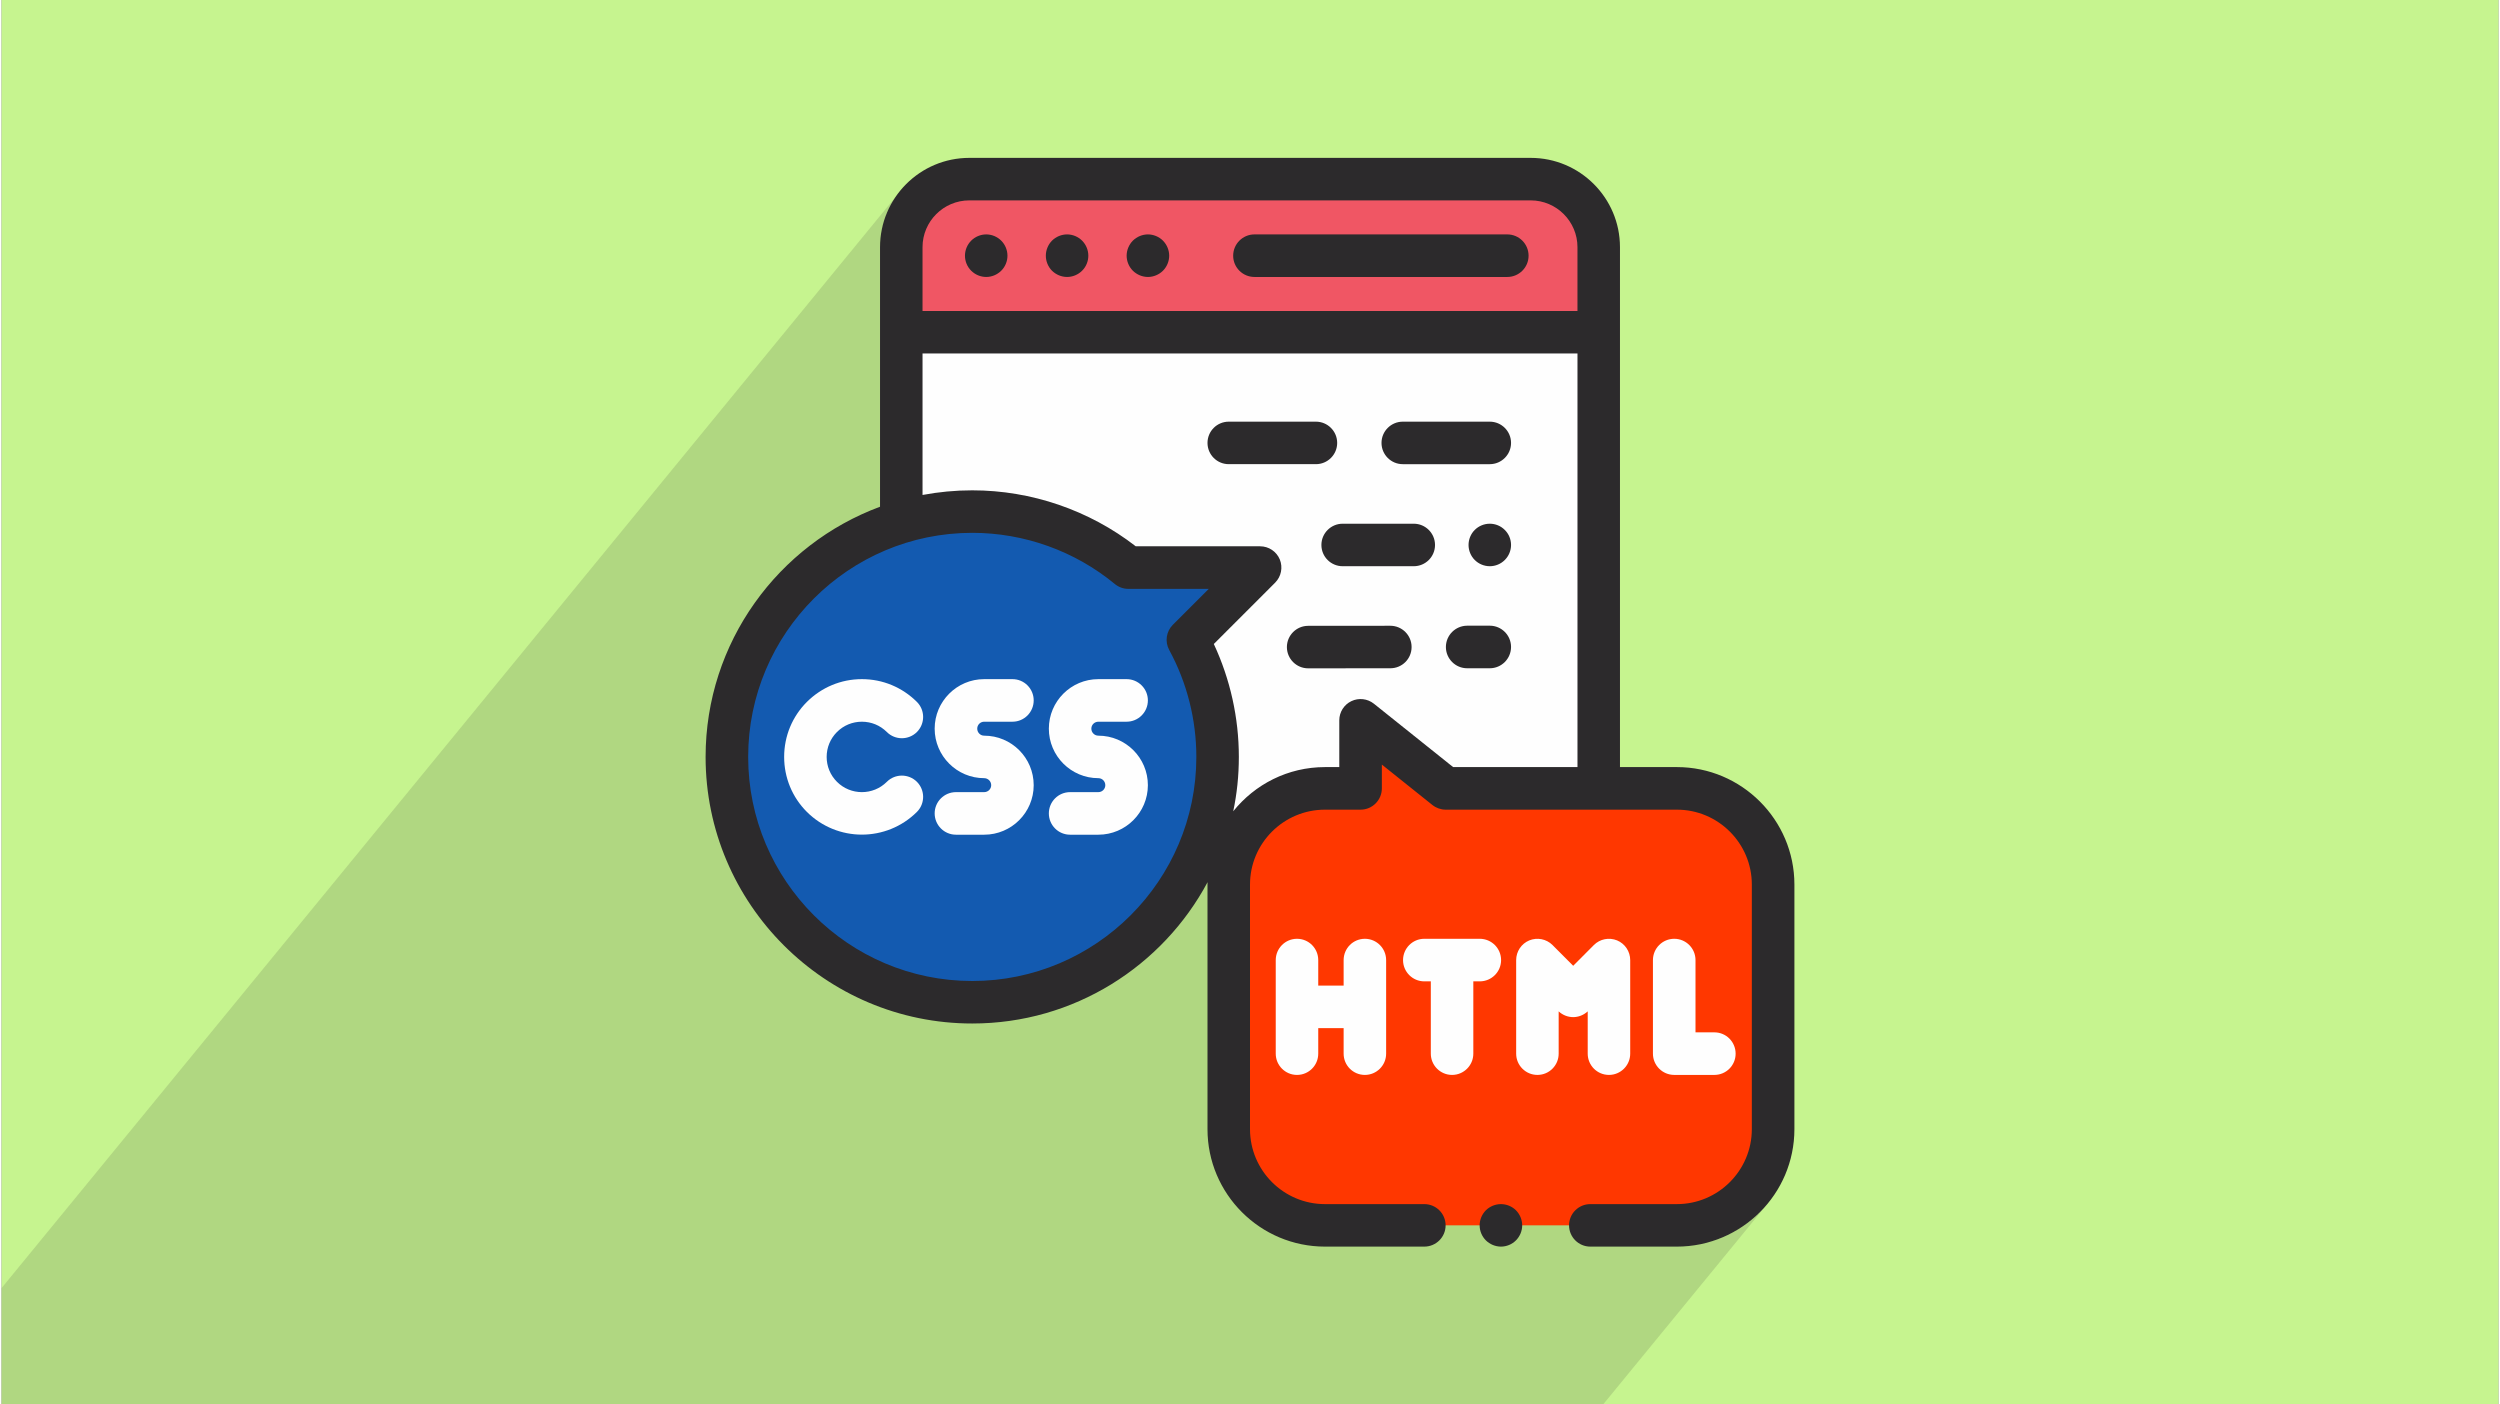
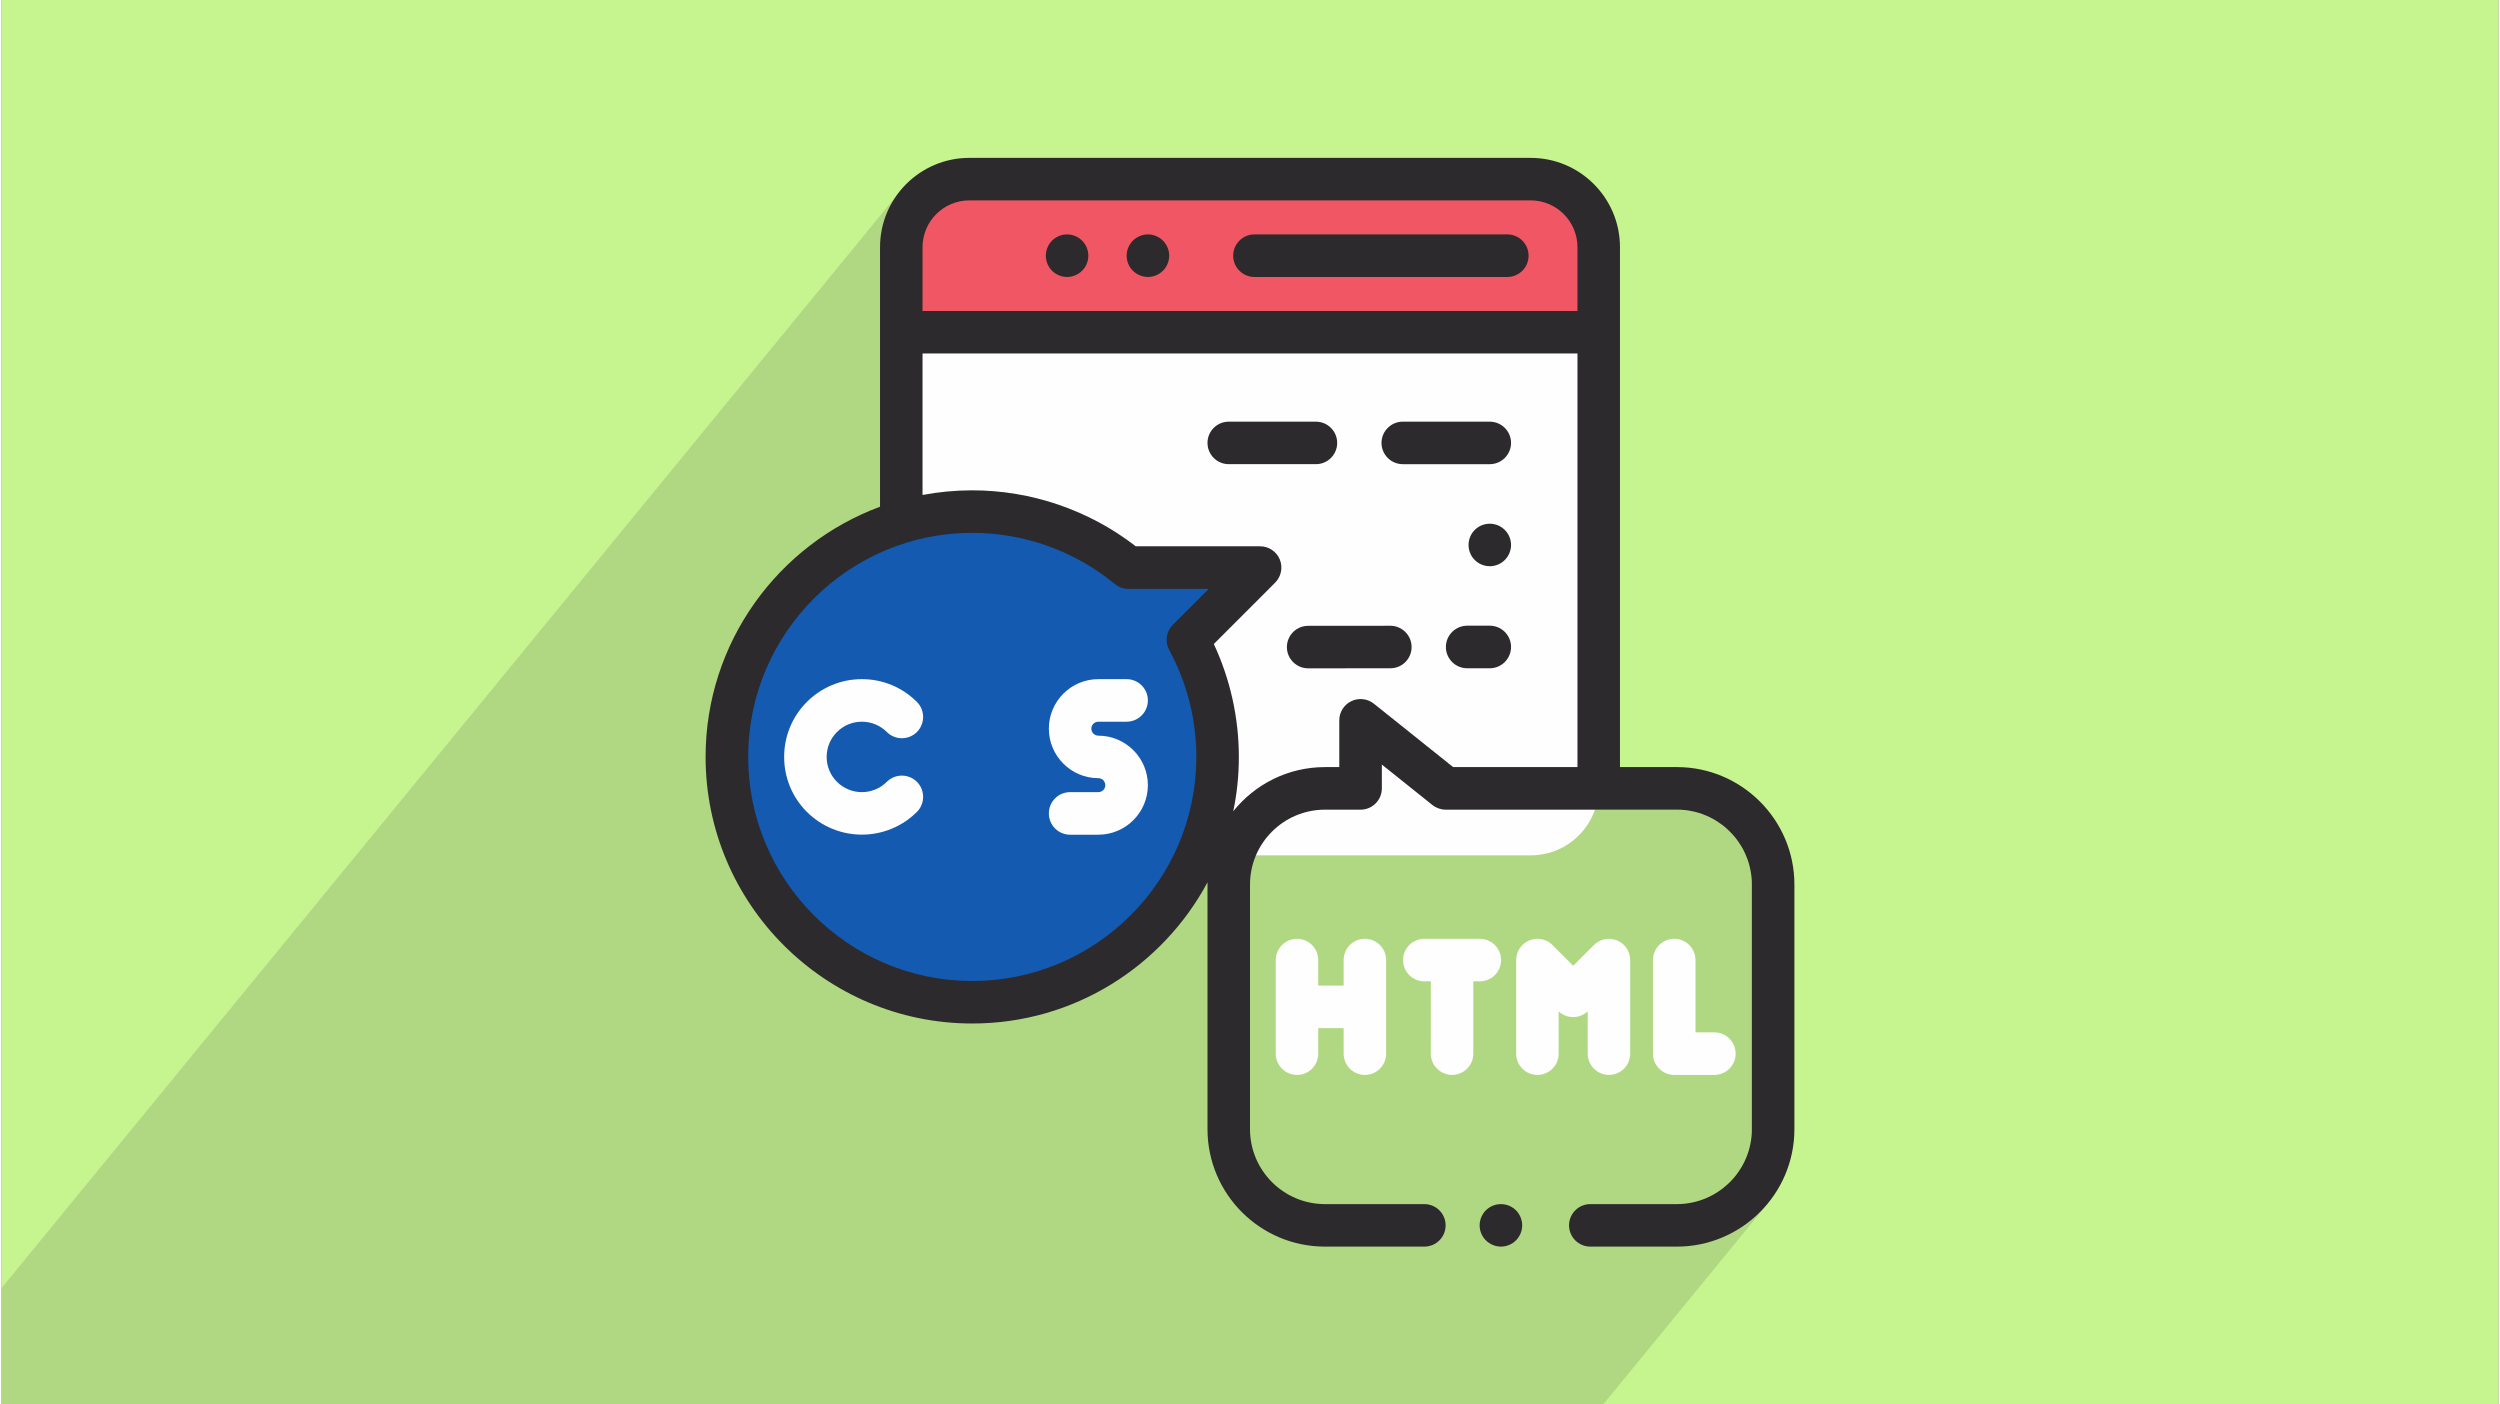
<svg xmlns="http://www.w3.org/2000/svg" xml:space="preserve" width="356px" height="200px" version="1.0" shape-rendering="geometricPrecision" text-rendering="geometricPrecision" image-rendering="optimizeQuality" fill-rule="evenodd" clip-rule="evenodd" viewBox="0 0 35600 20025">
  <rect x="0" y="0" width="35600" height="20025" fill="#808080" stroke="none" />
  <g id="Layer_x0020_1">
    <g id="_2007200879424">
      <path fill="#C6F48F" d="M0 0l35600 0 0 20025 -35600 0 0 -20025z" />
      <path fill="#373435" fill-opacity="0.149" d="M7736 20025l74 0 87 0 23 0 20 0 42 0 45 0 37 0 104 0 38 0 91 0 24 0 32 0 2 0 45 0 39 0 58 0 5 0 29 0 28 0 19 0 112 0 142 0 60 0 58 0 31 0 160 0 170 0 78 0 2 0 142 0 162 0 43 0 107 0 231 0 51 0 120 0 42 0 87 0 21 0 6 0 81 0 147 0 73 0 0 0 0 0 82 0 2 0 9 0 133 0 62 0 30 0 7 0 64 0 27 0 67 0 30 0 39 0 87 0 37 0 4 0 36 0 3 0 0 0 58 0 89 0 58 0 29 0 142 0 121 0 201 0 58 0 25 0 224 0 141 0 104 0 87 0 128 0 142 0 220 0 146 0 186 0 58 0 216 0 24 0 97 0 21 0 243 0 39 0 97 0 172 0 126 0 29 0 57 0 84 0 178 0 364 0 249 0 6 0 87 0 111 0 201 0 147 0 87 0 40 0 46 0 384 0 31 0 110 0 51 0 35 0 52 0 259 0 53 0 273 0 4 0 416 0 74 0 87 0 77 0 142 0 32 0 142 0 299 0 11 0 67 0 22 0 140 0 87 0 37 0 287 0 142 0 2 0 128 0 269 0 96 0 86 0 370 0 87 0 95 0 930 0 56 0 248 0 2 0 399 0 391 0 2344 -2861 -108 119 -119 108 -129 97 -138 84 -146 70 -154 57 -44 11 605 -739 -89 98 -97 89 -106 78 -113 69 -120 58 -126 46 -131 34 -4 0 483 -589 130 -158 99 -182 62 -200 22 -215 0 -3487 -22 -215 -62 -200 -99 -182 -130 -158 -159 -131 -181 -98 -200 -63 -216 -21 -1914 0 497 -607 -1773 0 -296 -237 1070 -1306 28 -52 18 -56 6 -62 -6 -61 -18 -57 -28 -51 -37 -45 -45 -37 -51 -28 -57 -18 -61 -6 -323 0 -61 7 -57 17 -51 28 -45 37 -37 45 -912 1112 -52 -41 1772 -2164 18 -24 15 -25 13 -27 10 -28 7 -29 5 -29 1 -30 -1 -30 -5 -29 -7 -29 -10 -28 -13 -27 -15 -25 -18 -24 -20 -22 -22 -20 -24 -18 -25 -15 -27 -13 -28 -10 -29 -7 -29 -5 -30 -1 -30 1 -29 5 -29 7 -28 10 -27 13 -25 15 -24 18 -23 20 -20 22 -1109 1354 -13 -4 -61 -6 0 0 0 0 -220 0 805 -982 28 -52 18 -57 6 -61 -2 -23 1034 -1263 28 -51 18 -57 6 -61 -5 -46 1255 -1532 -120 0 -431 0 248 -303 0 -910 -14 -134 -38 -125 -62 -113 -82 -99 -98 -82 -114 -61 -125 -39 -134 -14 -8004 0 -134 14 -125 39 -114 61 -98 82 -82 99 -409 499 0 -127 20 -195 56 -182 90 -165 -25 30 17 -30 -469 572 0 -30 26 -256 74 -239 117 -216 -12742 15552 0 446 0 30 0 10 0 330 0 10 0 126 0 381 0 327 227 0 83 0 6 0 233 0 31 0 273 0 14 0 142 0 2 0 352 0 17 0 89 0 264 0 19 0 268 0 18 0 108 0 16 0 2 0 310 0 32 0 27 0 88 0 156 0 109 0 194 0 80 0 13 0 95 0 7 0 40 0 2 0 476 0 259 0 1 0 87 0 59 0 438 0 55 0 151 0 351 0 13 0 141 0 61 0 209 0 159 0 97 0 113 0 28 0 19 0 94 0 18 0 166 0 87 0 38 0 141 0 116 0 140 0 41 0 29 0 47 0 86 0 222 0 95 0 29 0 208 0 1 0 23 0 46 0 23 0 0 0 52 0zm10154 -8771l1 0 1910 -2332 0 0 -1911 2332zm3329 -2333l0 0 0 0 0 0z" />
      <g>
        <path fill="#FEFEFE" fill-rule="nonzero" d="M22772 11225c0,536 -434,970 -970,970l-8004 0c-536,0 -970,-434 -970,-970l0 -7701c0,-535 434,-970 970,-970l8004 0c536,0 970,435 970,970l0 7701z" />
        <path fill="#F05664" fill-rule="nonzero" d="M13806 2554l7996 0c536,0 970,435 970,970l0 1213 -9936 0 0 -1213c0,-535 434,-970 970,-970z" />
-         <path fill="none" fill-rule="nonzero" d="M13075 4737l9577 0" />
-         <path fill="#FF3700" fill-rule="nonzero" d="M23886 11240l-3297 0 -1212 -970 0 970 -508 0c-758,0 -1372,615 -1372,1372l0 3487c0,758 614,1372 1372,1372l5017 0c758,0 1372,-614 1372,-1372l0 -3487c0,-757 -614,-1372 -1372,-1372z" />
        <path fill="#135AB0" fill-rule="nonzero" d="M17944 8093l-1879 0c-605,-499 -1380,-799 -2225,-799 -1932,0 -3498,1566 -3498,3498 0,1932 1566,3498 3498,3498 1932,0 3498,-1566 3498,-3498 0,-605 -154,-1173 -424,-1669l1030 -1030z" />
        <path fill="#2C2A2C" fill-rule="nonzero" d="M17864 3949l3604 0c168,0 304,-136 304,-303 0,-168 -136,-304 -304,-304l-3604 0c-168,0 -304,136 -304,304 0,167 136,303 304,303z" />
        <path fill="#2C2A2C" fill-rule="nonzero" d="M15192 3949c80,0 158,-33 214,-89 57,-56 89,-135 89,-214 0,-80 -32,-158 -89,-215 -56,-56 -134,-89 -214,-89 -80,0 -158,33 -215,89 -56,57 -88,135 -88,215 0,79 32,158 88,214 57,56 135,89 215,89z" />
-         <path fill="#2C2A2C" fill-rule="nonzero" d="M14039 3949c80,0 158,-33 214,-89 57,-56 89,-135 89,-214 0,-80 -32,-158 -89,-215 -56,-56 -134,-89 -214,-89 -80,0 -158,33 -214,89 -57,57 -89,135 -89,215 0,79 32,158 89,214 56,56 134,89 214,89z" />
        <path fill="#2C2A2C" fill-rule="nonzero" d="M16345 3949c79,0 158,-33 214,-89 56,-56 89,-135 89,-214 0,-80 -33,-158 -89,-215 -56,-56 -135,-89 -214,-89 -80,0 -158,33 -215,89 -56,57 -89,135 -89,215 0,79 33,158 89,214 57,56 135,89 215,89z" />
        <path fill="#2C2A2C" fill-rule="nonzero" d="M19043 6315c0,-167 -136,-303 -303,-303l-1243 0c-168,0 -303,136 -303,303 0,167 135,303 303,303l1243 0c167,0 303,-136 303,-303z" />
        <path fill="#2C2A2C" fill-rule="nonzero" d="M19978 6618l1241 0c167,0 303,-136 303,-303 0,-167 -136,-303 -303,-303l-1241 0c-167,0 -303,136 -303,303 0,167 136,303 303,303z" />
        <path fill="#2C2A2C" fill-rule="nonzero" d="M21219 8921c0,0 0,0 0,0l-323 0c-167,1 -303,136 -303,304 0,167 136,303 303,303 0,0 0,0 0,0l323 0c167,0 303,-136 303,-304 0,-167 -136,-303 -303,-303z" />
        <path fill="#2C2A2C" fill-rule="nonzero" d="M19801 8922c0,0 0,0 0,0l-1172 1c-167,0 -303,136 -303,303 0,167 136,303 303,303 0,0 0,0 0,0l1172 -1c168,0 303,-135 303,-303 0,-167 -136,-303 -303,-303z" />
-         <path fill="#2C2A2C" fill-rule="nonzero" d="M20135 7467l-1014 0c-167,0 -303,136 -303,303 0,168 136,303 303,303l1014 0c167,0 303,-135 303,-303 0,-167 -136,-303 -303,-303z" />
        <path fill="#2C2A2C" fill-rule="nonzero" d="M21219 7467c-80,0 -158,32 -215,89 -56,56 -88,134 -88,214 0,80 32,158 88,214 57,57 135,89 215,89 80,0 158,-32 214,-89 57,-56 89,-134 89,-214 0,-80 -32,-158 -89,-214 -56,-57 -134,-89 -214,-89z" />
        <path fill="#2C2A2C" fill-rule="nonzero" d="M21378 17168c-80,0 -158,32 -215,88 -56,57 -89,135 -89,215 0,80 33,158 89,214 57,56 135,89 215,89 79,0 158,-32 214,-89 56,-56 89,-134 89,-214 0,-80 -33,-158 -89,-215 -56,-56 -135,-88 -214,-88z" />
        <path fill="#2C2A2C" fill-rule="nonzero" d="M19566 10033c-91,-72 -216,-87 -321,-36 -105,50 -172,157 -172,273l0 667 -204 0c-529,0 -1000,246 -1308,630 53,-251 80,-510 80,-775 0,-557 -123,-1109 -357,-1610l875 -875c86,-87 112,-217 66,-330 -47,-114 -158,-188 -281,-188l-1773 0c-664,-515 -1488,-798 -2331,-798 -243,0 -479,23 -709,66l0 -2017 9338 0 0 5897 -1773 0 -1130 -904zm-5726 3954c-1762,0 -3195,-1433 -3195,-3195 0,-1762 1433,-3195 3195,-3195 740,0 1462,259 2032,729 54,45 122,70 193,70l1147 0 -512 512c-95,95 -116,241 -52,359 253,465 387,992 387,1525 0,1762 -1434,3195 -3195,3195zm-42 -11130l8004 0c368,0 667,300 667,667l0 910 -9338 0 0 -910c0,-367 299,-667 667,-667zm10088 8080l-811 0 0 -7413c0,-702 -571,-1273 -1273,-1273l-8004 0c-702,0 -1273,571 -1273,1273l0 3701c-1450,537 -2487,1933 -2487,3567 0,2096 1706,3801 3802,3801 1451,0 2714,-817 3355,-2015 -1,11 -1,23 -1,34l0 3487c0,924 751,1675 1675,1675l1416 0c168,0 304,-136 304,-303 0,-168 -136,-303 -304,-303l-1416 0c-590,0 -1069,-480 -1069,-1069l0 -3487c0,-589 479,-1068 1069,-1068l508 0c167,0 303,-136 303,-304l0 -339 720 576c54,43 121,67 189,67l3297 0c590,0 1069,479 1069,1068l0 3487c0,589 -479,1069 -1069,1069l-1234 0c-167,0 -303,135 -303,303 0,167 136,303 303,303l1234 0c924,0 1676,-751 1676,-1675l0 -3487c0,-923 -752,-1675 -1676,-1675z" />
        <path fill="#FEFEFE" fill-rule="nonzero" d="M19438 15326c167,0 303,-136 303,-303l0 -1334c0,-168 -136,-304 -303,-304 -168,0 -303,136 -303,304l0 363 -362 0 0 -363c0,-168 -135,-304 -303,-304 -167,0 -303,136 -303,304l0 1334c0,167 136,303 303,303 168,0 303,-136 303,-303l0 -364 362 0 0 364c0,167 135,303 303,303z" />
        <path fill="#FEFEFE" fill-rule="nonzero" d="M23849 13385c-168,0 -304,136 -304,304l0 1334c0,167 136,303 304,303l572 0c168,0 303,-136 303,-303 0,-168 -135,-304 -303,-304l-269 0 0 -1030c0,-168 -136,-304 -303,-304z" />
        <path fill="#FEFEFE" fill-rule="nonzero" d="M21076 13992c168,0 304,-136 304,-303 0,-168 -136,-304 -304,-304l-791 0c-167,0 -303,136 -303,304 0,167 136,303 303,303l93 0 0 1031c0,167 136,303 303,303 167,0 303,-136 303,-303l0 -1031 92 0z" />
        <path fill="#FEFEFE" fill-rule="nonzero" d="M22615 14420l0 603c0,167 135,303 303,303 167,0 303,-136 303,-303l0 -1334c0,-123 -74,-234 -187,-281 -114,-46 -244,-21 -331,66l-295 296 -295 -296c-87,-87 -218,-112 -331,-66 -113,47 -187,158 -187,281l0 1334c0,167 136,303 303,303 168,0 303,-136 303,-303l0 -603c56,52 130,82 207,82 77,0 150,-30 207,-82z" />
        <path fill="#FEFEFE" fill-rule="nonzero" d="M12266 10290c135,0 261,52 356,147 118,118 310,118 429,0 118,-119 118,-311 0,-429 -210,-209 -488,-325 -785,-325 -296,0 -574,116 -784,325 -209,209 -324,488 -324,784 0,296 115,575 324,784 217,216 501,324 784,324 284,0 568,-108 785,-324 118,-118 118,-310 0,-429 -119,-118 -311,-118 -429,0 -196,196 -515,196 -711,0 -95,-95 -147,-221 -147,-355 0,-134 52,-260 147,-355 95,-95 221,-147 355,-147z" />
-         <path fill="#FEFEFE" fill-rule="nonzero" d="M14010 10290l403 0c168,0 303,-136 303,-304 0,-167 -135,-303 -303,-303l-403 0c-389,0 -706,317 -706,706 0,389 317,706 706,706 55,0 100,45 100,100 0,55 -45,99 -100,99l-402 0c-168,0 -304,136 -304,303 0,168 136,304 304,304l402 0c390,0 706,-317 706,-706 0,-390 -316,-706 -706,-706 -55,0 -99,-45 -99,-100 0,-55 44,-99 99,-99z" />
        <path fill="#FEFEFE" fill-rule="nonzero" d="M15638 10290l402 0c168,0 304,-136 304,-304 0,-167 -136,-303 -304,-303l-402 0c-390,0 -706,317 -706,706 0,389 316,706 706,706 55,0 99,45 99,100 0,55 -45,99 -99,99l-403 0c-168,0 -303,136 -303,303 0,168 135,304 303,304l403 0c389,0 706,-317 706,-706 0,-390 -317,-706 -706,-706 -55,0 -100,-45 -100,-100 0,-55 45,-99 100,-99z" />
      </g>
    </g>
  </g>
</svg>